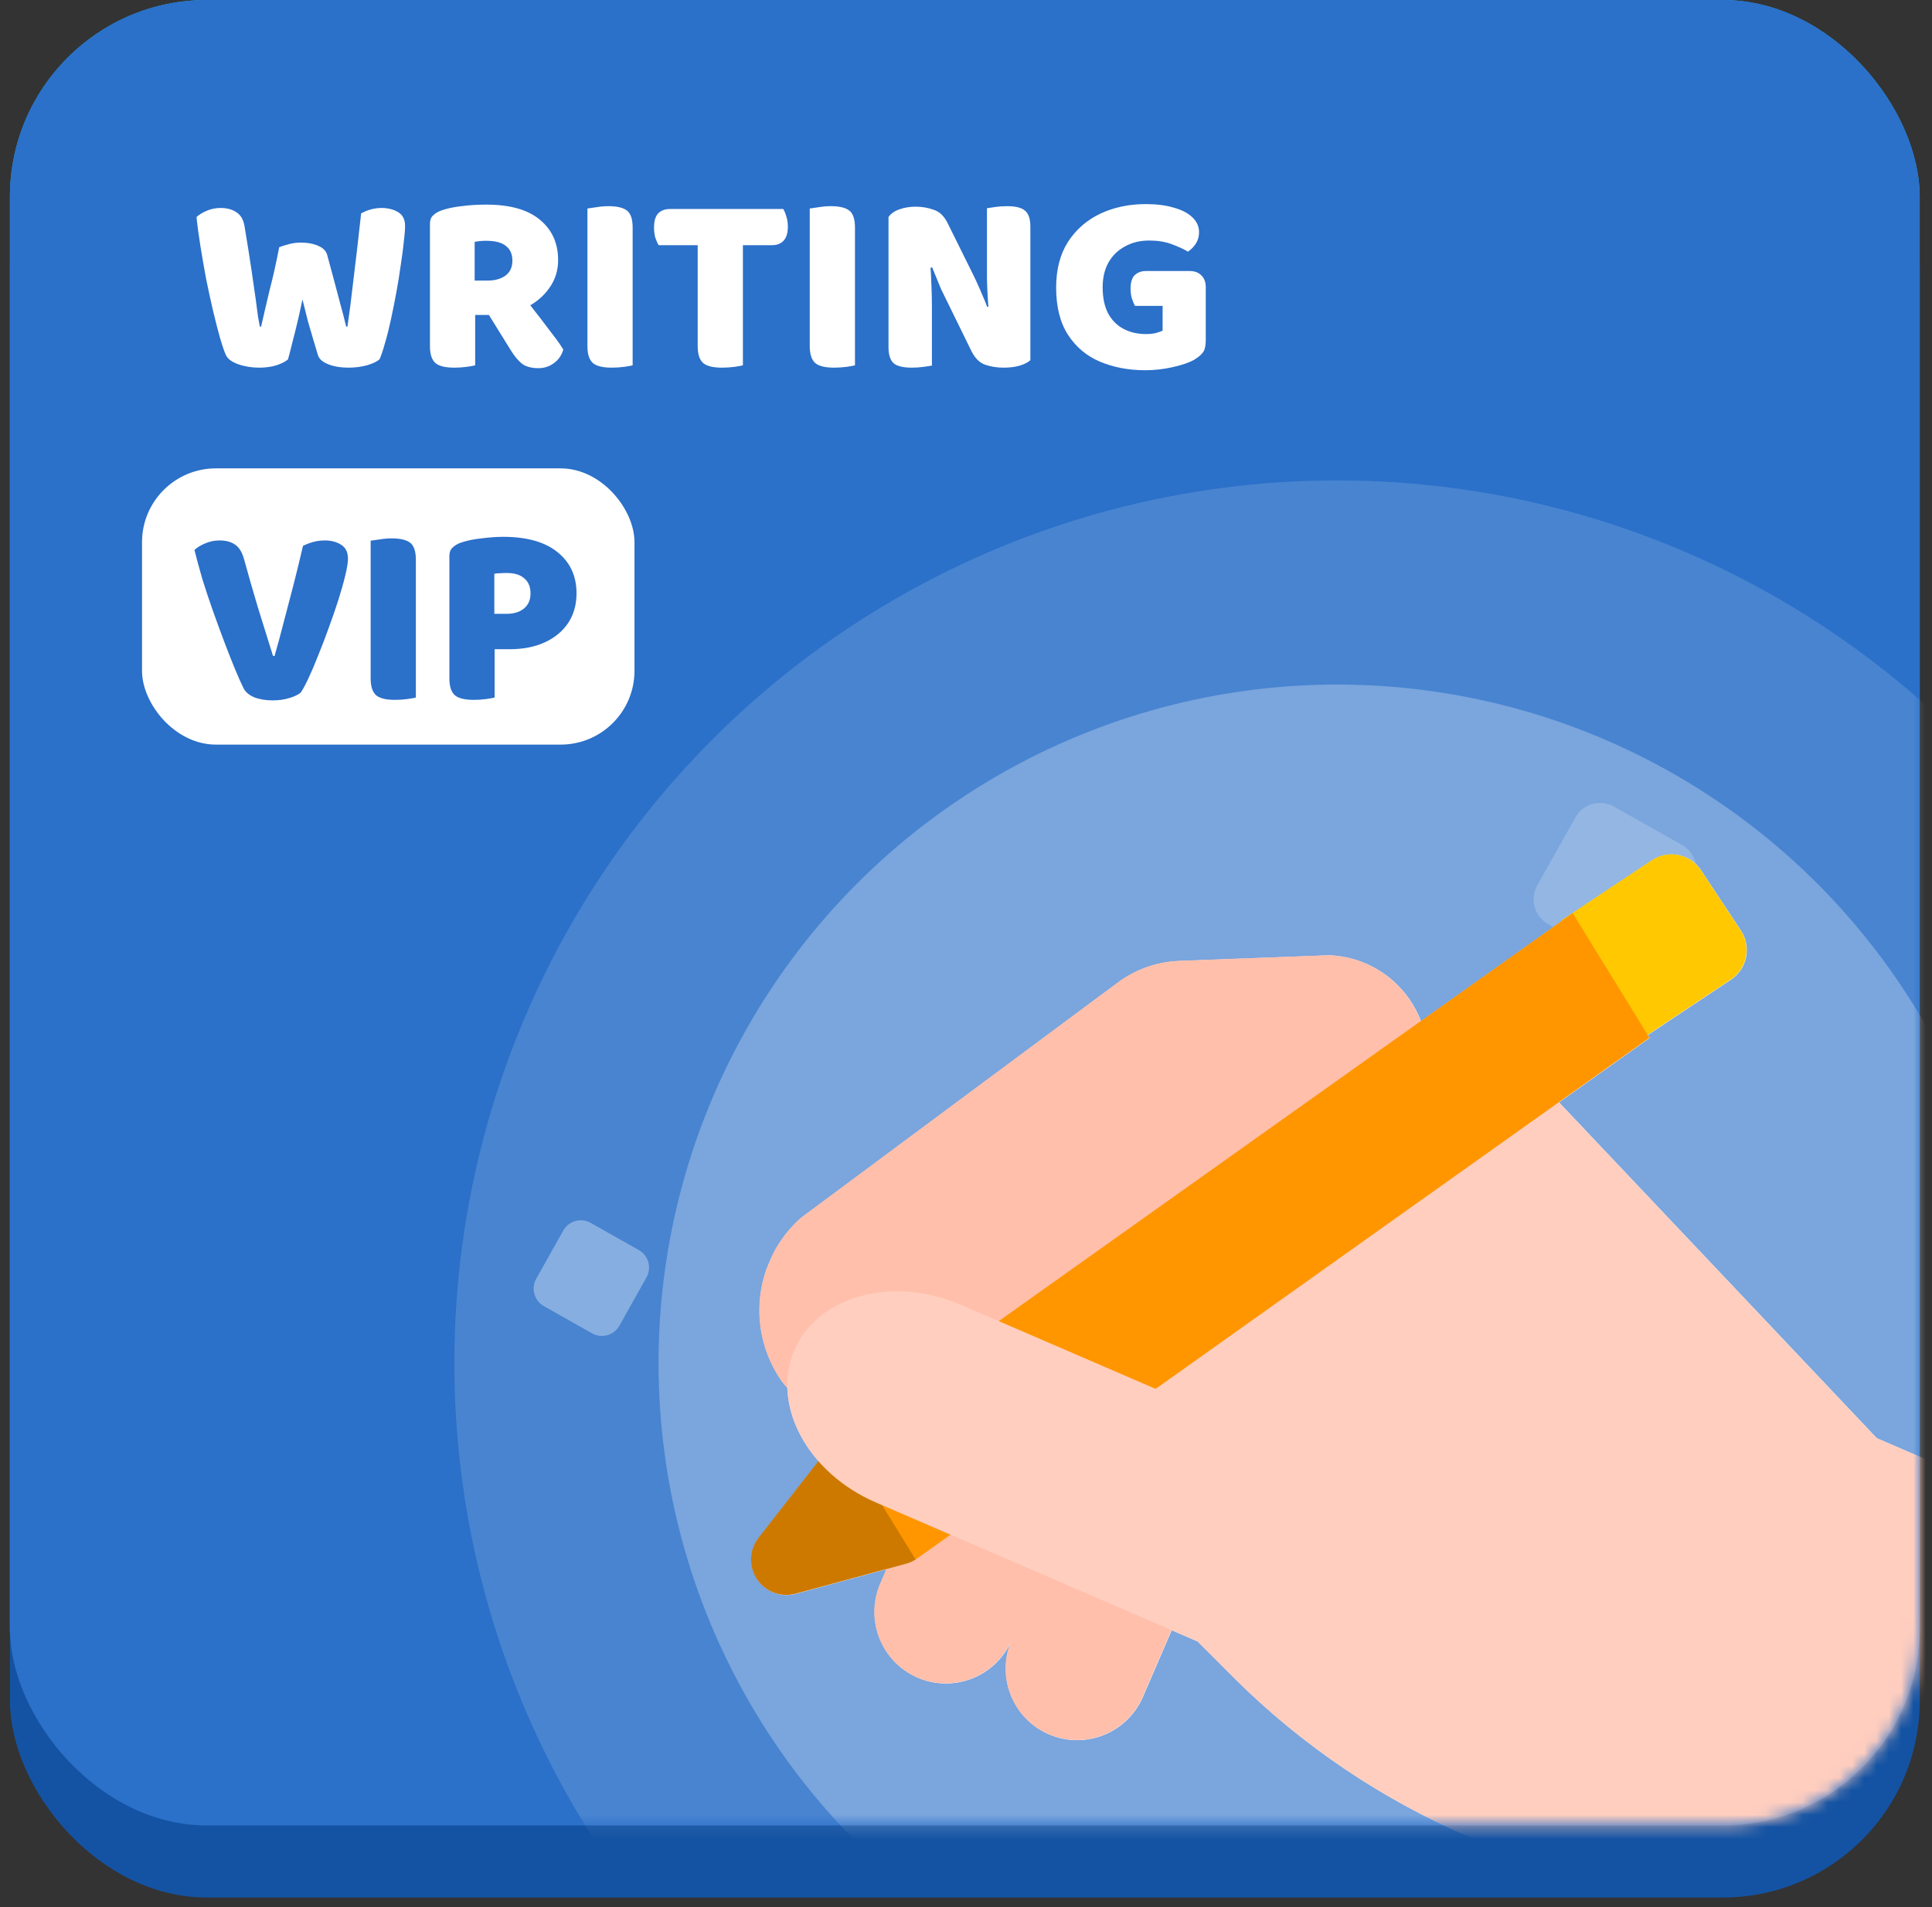
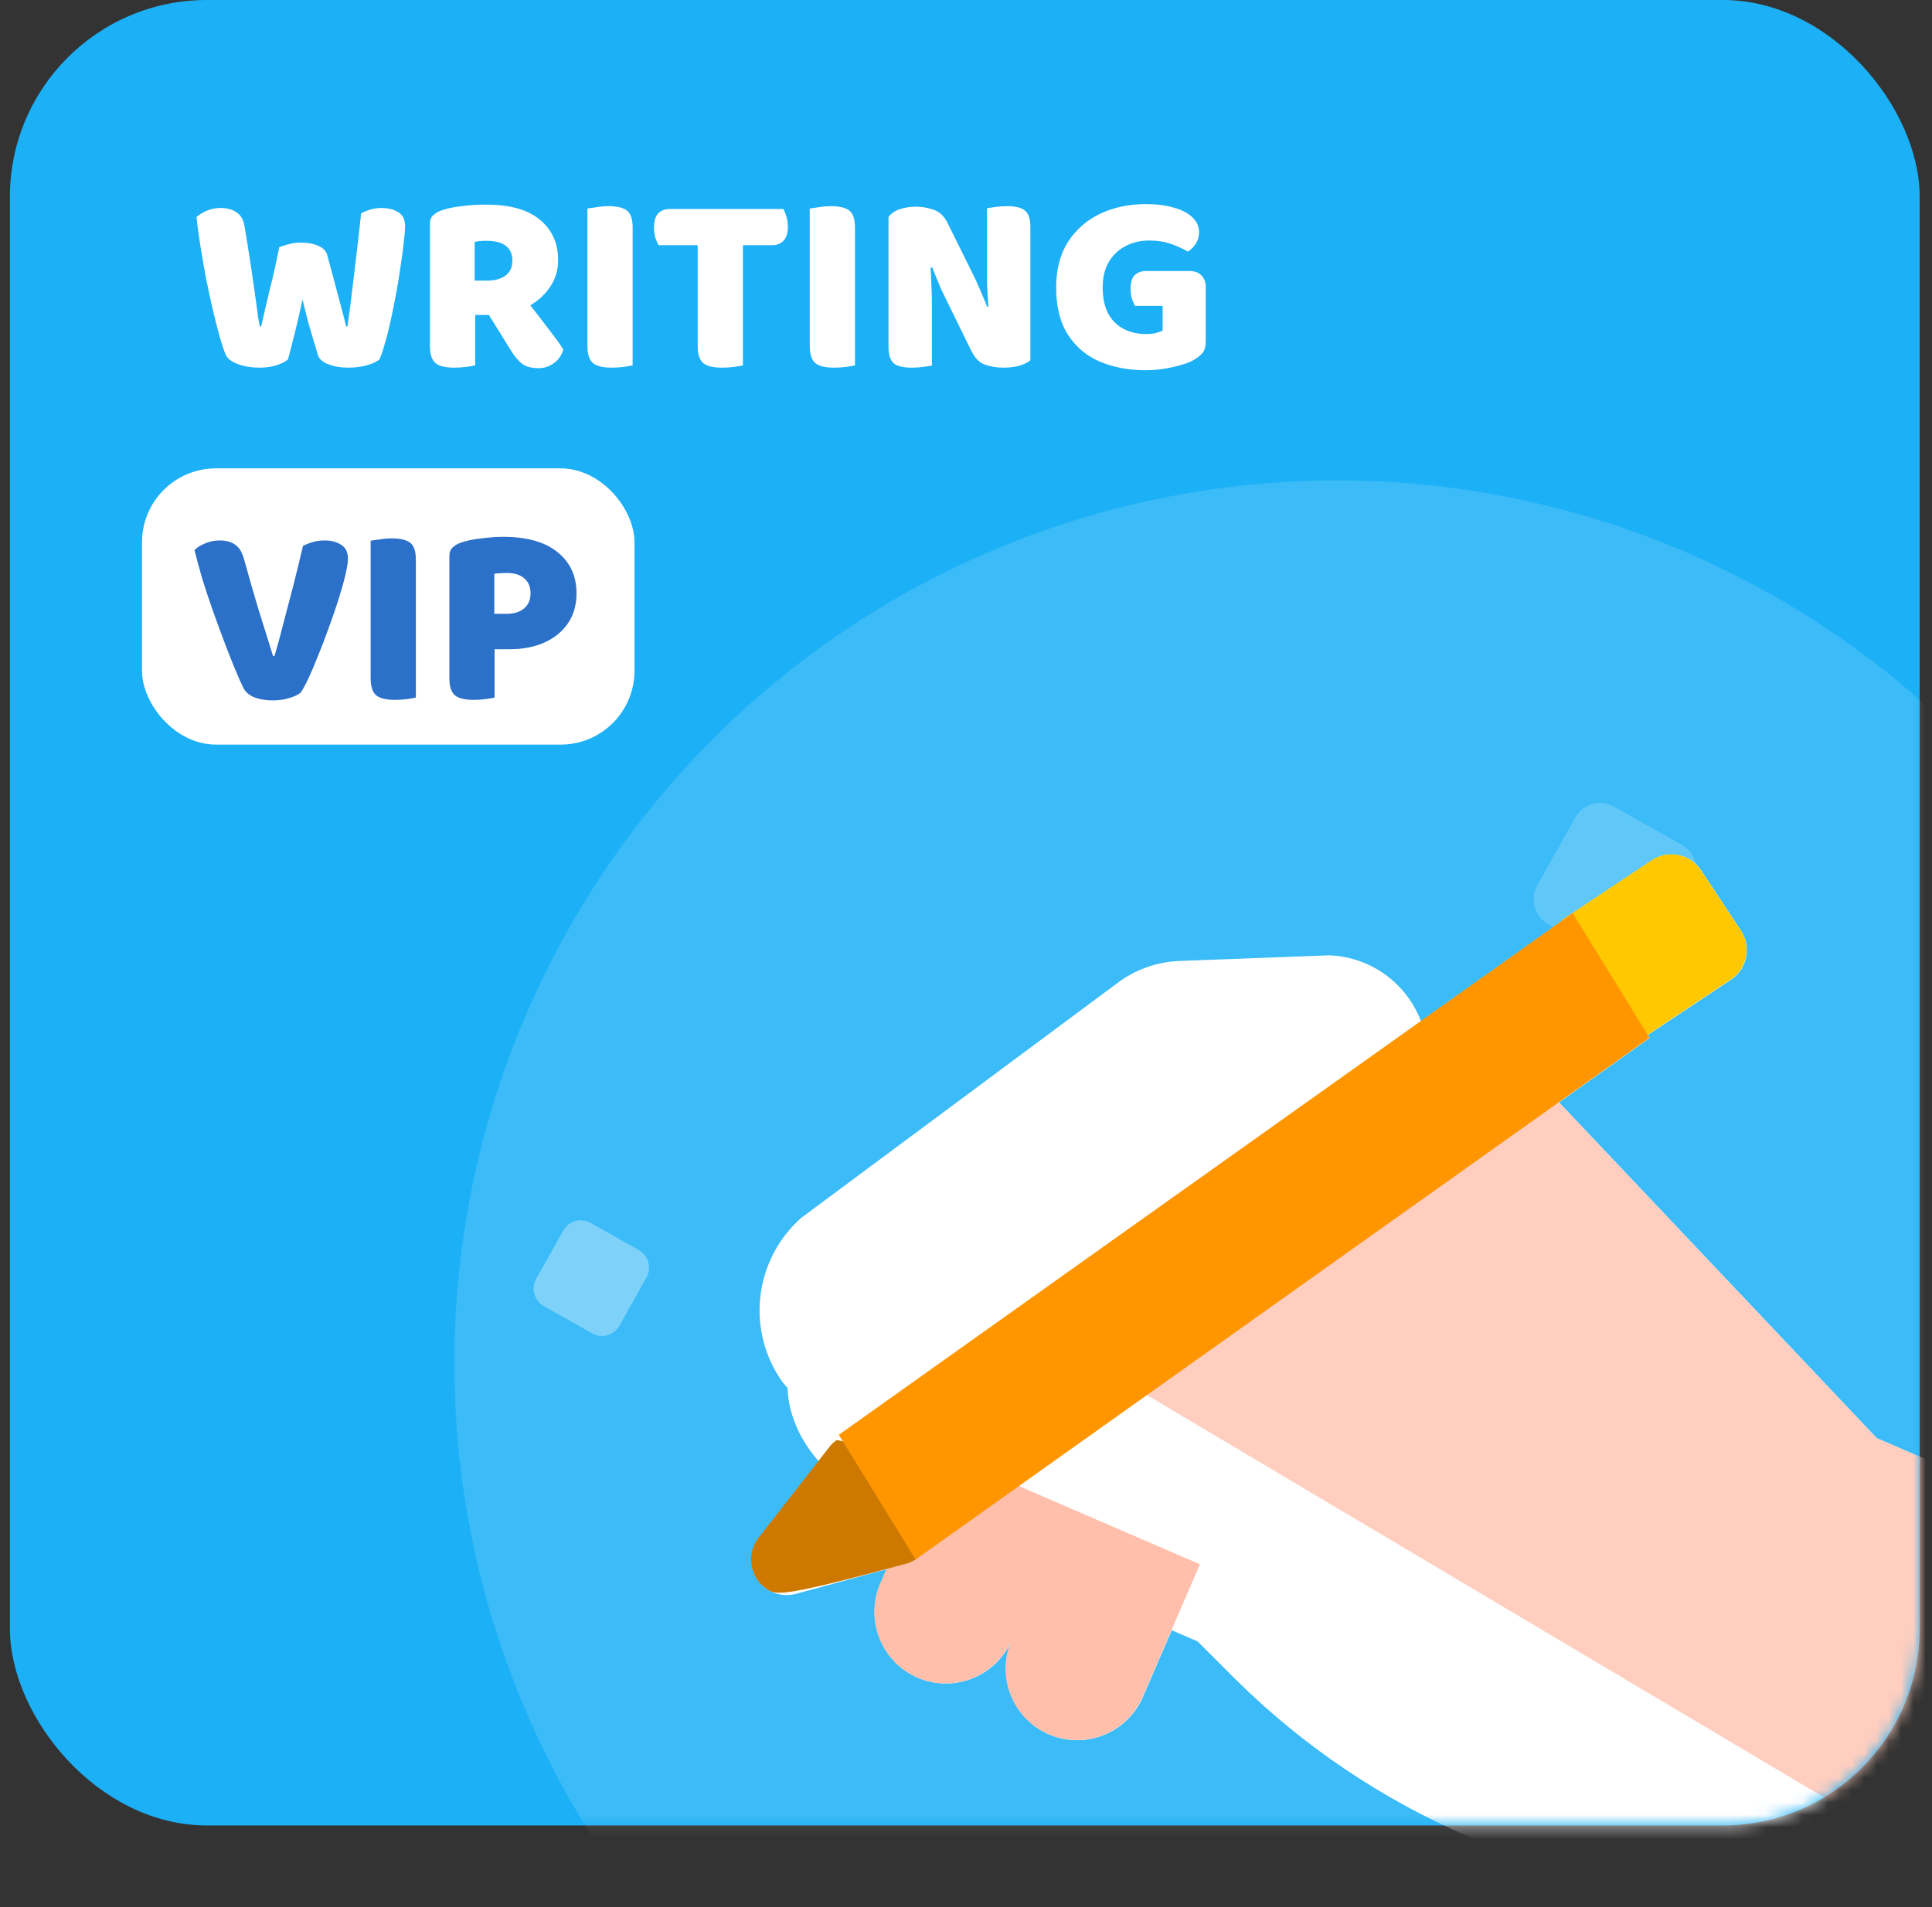
<svg xmlns="http://www.w3.org/2000/svg" width="157" height="155" viewBox="0 0 157 155" fill="none">
  <rect x="0" y="0" width="157" height="155" fill="#333333" stroke="none" />
  <rect x="0.805" width="155.195" height="148.363" rx="16" fill="#1CB0F6" />
-   <rect x="0.807" y="5.856" width="155.195" height="148.363" rx="16" fill="#1453A3" />
-   <rect x="0.807" width="155.195" height="148.363" rx="16" fill="#2B70C9" />
  <path opacity="0.19" d="M128.02 66.43L124.917 71.961C124.294 73.071 124.688 74.479 125.797 75.105L131.319 78.223C132.428 78.849 133.832 78.456 134.455 77.346L137.558 71.815C138.181 70.705 137.788 69.297 136.679 68.671L131.157 65.553C130.048 64.927 128.643 65.32 128.02 66.43Z" fill="white" />
  <path opacity="0.34" d="M45.774 100.009L43.575 103.928C43.133 104.715 43.413 105.713 44.199 106.157L48.112 108.367C48.898 108.81 49.894 108.532 50.335 107.745L52.534 103.825C52.976 103.038 52.697 102.04 51.911 101.596L47.997 99.387C47.211 98.943 46.216 99.221 45.774 100.009Z" fill="white" />
  <mask id="mask0_5841_2176" style="mask-type:alpha" maskUnits="userSpaceOnUse" x="0" y="12" width="156" height="137">
    <rect x="0.805" y="12.688" width="155.195" height="135.674" rx="16" fill="#1CB0F6" />
  </mask>
  <g mask="url(#mask0_5841_2176)">
    <circle cx="108.661" cy="110.784" r="71.741" fill="white" fill-opacity="0.14" />
-     <circle cx="108.662" cy="110.784" r="55.148" fill="white" fill-opacity="0.27" />
    <path fill-rule="evenodd" clip-rule="evenodd" d="M126.938 74.851L115.474 83.002C114.996 81.738 114.214 80.602 113.187 79.7C111.755 78.442 109.933 77.716 108.028 77.643L95.793 78.104C93.979 78.184 92.231 78.815 90.781 79.913L65.103 98.986C63.25 100.633 62.069 102.907 61.789 105.371C61.509 107.834 62.149 110.312 63.586 112.326C63.718 112.491 63.855 112.65 63.998 112.804C64.059 114.877 64.966 116.984 66.525 118.762L61.673 124.978C61.395 125.333 61.202 125.748 61.112 126.19C61.022 126.633 61.037 127.09 61.156 127.525C61.356 128.261 61.841 128.886 62.502 129.263C63.164 129.641 63.948 129.739 64.683 129.538L72.052 127.536L71.579 128.632C70.949 130.043 70.903 131.646 71.453 133.088C72.002 134.531 73.101 135.694 74.507 136.322C75.914 136.95 77.514 136.992 78.954 136.438C80.394 135.884 81.558 134.78 82.188 133.369C81.612 134.748 81.585 136.297 82.118 137.695C82.667 139.138 83.766 140.301 85.173 140.929C86.58 141.557 88.179 141.599 89.619 141.045C91.06 140.491 92.223 139.387 92.853 137.976L92.909 137.846L95.219 132.498L97.329 133.41L100.413 136.496C105.878 141.908 112.309 146.245 119.372 149.281C126.57 152.405 134.282 154.179 142.124 154.515L149.799 154.74L148.16 158.533C147.854 159.242 147.841 160.044 148.124 160.761C148.408 161.479 148.964 162.054 149.671 162.359C150.084 162.539 150.534 162.62 150.984 162.595L158.555 160.805C158.996 160.701 159.408 160.495 159.756 160.203C160.104 159.911 160.38 159.542 160.56 159.124L175.002 125.691C175.309 124.982 175.322 124.181 175.039 123.464C174.756 122.746 174.201 122.171 173.494 121.865L165.493 118.408L164.005 121.854L158.04 119.278L152.519 116.892L126.695 89.597L134.065 84.357L133.917 84.116L140.636 79.646L140.638 79.645L140.685 79.614C140.998 79.401 141.266 79.129 141.475 78.812C141.683 78.496 141.828 78.141 141.899 77.769C141.971 77.397 141.969 77.014 141.894 76.643C141.818 76.272 141.67 75.92 141.459 75.606L138.251 70.755L138.219 70.707C137.792 70.075 137.13 69.639 136.381 69.496C135.632 69.352 134.855 69.513 134.223 69.943L126.952 74.781L126.938 74.851Z" fill="white" />
    <g clip-path="url(#clip0_5841_2176)">
-       <path d="M115.872 84.546C115.552 82.662 114.595 80.948 113.163 79.69C111.731 78.431 109.909 77.705 108.004 77.633L95.769 78.093C93.955 78.174 92.207 78.805 90.757 79.903L65.078 98.976C63.225 100.622 62.045 102.897 61.765 105.36C61.485 107.824 62.125 110.302 63.562 112.316C64.409 113.375 65.496 114.215 66.733 114.769C67.97 115.322 69.322 115.571 70.676 115.497C71.976 115.442 73.249 115.105 74.407 114.506C75.564 113.908 76.579 113.065 77.379 112.034L113.564 88.425C114.354 88.171 115.024 87.637 115.448 86.924C115.873 86.21 116.023 85.366 115.869 84.551L115.872 84.546Z" fill="#FFBFAB" />
      <path d="M86.841 122.527L76.178 117.921L71.556 128.621C70.926 130.033 70.88 131.636 71.43 133.078C71.979 134.52 73.078 135.683 74.484 136.312C75.891 136.94 77.491 136.982 78.931 136.428C80.372 135.874 81.535 134.77 82.165 133.358C82.184 133.315 82.203 133.271 82.221 133.228C81.591 134.64 81.546 136.243 82.095 137.685C82.644 139.127 83.743 140.291 85.15 140.919C86.557 141.547 88.156 141.589 89.596 141.035C91.037 140.481 92.2 139.377 92.83 137.965C92.849 137.922 92.868 137.878 92.886 137.835L97.508 127.135L86.841 122.527Z" fill="#FFBFAB" />
      <path d="M158.017 119.267L152.495 116.881L126.087 88.969L85.636 108.887L152.507 148.63L167.797 129.841L164.064 121.879L158.017 119.267Z" fill="#FFCEBF" />
-       <path d="M74.407 126.747C74.141 126.922 73.845 127.047 73.535 127.116L64.659 129.527C63.924 129.729 63.14 129.63 62.478 129.253C61.817 128.875 61.333 128.25 61.132 127.514C61.013 127.079 60.998 126.622 61.088 126.18C61.178 125.738 61.37 125.322 61.65 124.968L67.317 117.706C67.501 117.445 67.73 117.22 67.993 117.041L76.047 118.666L74.407 126.747Z" fill="#CD7900" />
+       <path d="M74.407 126.747C74.141 126.922 73.845 127.047 73.535 127.116C63.924 129.729 63.14 129.63 62.478 129.253C61.817 128.875 61.333 128.25 61.132 127.514C61.013 127.079 60.998 126.622 61.088 126.18C61.178 125.738 61.37 125.322 61.65 124.968L67.317 117.706C67.501 117.445 67.73 117.22 67.993 117.041L76.047 118.666L74.407 126.747Z" fill="#CD7900" />
      <path d="M140.613 79.635L133.341 84.472L125.286 82.849L126.929 74.77L134.2 69.932C134.833 69.502 135.609 69.341 136.358 69.484C137.108 69.628 137.769 70.064 138.196 70.696L138.229 70.744L141.436 75.595C141.647 75.909 141.795 76.261 141.871 76.632C141.946 77.003 141.948 77.385 141.877 77.758C141.805 78.13 141.66 78.484 141.452 78.801C141.244 79.117 140.975 79.39 140.662 79.603L140.615 79.634L140.613 79.635Z" fill="#FFC800" />
      <path d="M68.164 116.613L127.798 74.211L134.041 84.346L74.408 126.747L68.164 116.613Z" fill="#FF9600" />
-       <path d="M78.111 106.057C72.536 103.648 66.466 105.293 64.552 109.725C62.637 114.157 65.604 119.705 71.18 122.113L97.305 133.399L100.389 136.485C105.854 141.897 112.285 146.233 119.348 149.27C126.546 152.394 134.258 154.168 142.1 154.504L153.414 154.836L159.33 141.141L78.111 106.057Z" fill="#FFCEBF" />
      <path d="M150.96 162.584L158.53 160.794C158.972 160.69 159.383 160.484 159.732 160.192C160.08 159.9 160.355 159.531 160.536 159.113L174.978 125.68C175.284 124.971 175.298 124.17 175.015 123.453C174.732 122.735 174.177 122.16 173.47 121.854L165.469 118.397L148.136 158.522C147.83 159.231 147.817 160.033 148.1 160.75C148.383 161.468 148.94 162.043 149.647 162.348C150.06 162.528 150.509 162.609 150.96 162.584Z" fill="#463B85" />
    </g>
  </g>
  <rect x="11.541" y="38.067" width="40.019" height="22.45" rx="6" fill="white" />
  <path d="M22.69 20.095C22.844 20.025 23.082 19.948 23.404 19.864C23.74 19.766 24.076 19.717 24.412 19.717C25 19.717 25.49 19.808 25.882 19.99C26.274 20.158 26.512 20.41 26.596 20.746C26.806 21.516 26.995 22.216 27.163 22.846C27.331 23.476 27.492 24.085 27.646 24.673C27.814 25.261 27.975 25.884 28.129 26.542H28.234C28.402 25.394 28.542 24.316 28.654 23.308C28.78 22.286 28.899 21.292 29.011 20.326C29.123 19.346 29.235 18.352 29.347 17.344C29.879 17.05 30.432 16.903 31.006 16.903C31.524 16.903 31.972 17.015 32.35 17.239C32.728 17.463 32.917 17.841 32.917 18.373C32.917 18.681 32.882 19.115 32.812 19.675C32.756 20.235 32.672 20.872 32.56 21.586C32.462 22.3 32.343 23.035 32.203 23.791C32.063 24.547 31.916 25.282 31.762 25.996C31.608 26.71 31.447 27.347 31.279 27.907C31.125 28.467 30.978 28.901 30.838 29.209C30.628 29.391 30.285 29.552 29.809 29.692C29.333 29.818 28.843 29.881 28.339 29.881C27.695 29.881 27.142 29.79 26.68 29.608C26.218 29.426 25.938 29.181 25.84 28.873C25.728 28.495 25.602 28.075 25.462 27.613C25.322 27.151 25.175 26.647 25.021 26.101C24.881 25.541 24.734 24.953 24.58 24.337C24.454 24.939 24.321 25.541 24.181 26.143C24.041 26.731 23.901 27.291 23.761 27.823C23.635 28.341 23.516 28.803 23.404 29.209C23.194 29.391 22.879 29.552 22.459 29.692C22.039 29.818 21.577 29.881 21.073 29.881C20.457 29.881 19.89 29.79 19.372 29.608C18.854 29.426 18.518 29.181 18.364 28.873C18.224 28.565 18.063 28.096 17.881 27.466C17.699 26.822 17.51 26.087 17.314 25.261C17.118 24.421 16.929 23.553 16.747 22.657C16.579 21.747 16.425 20.858 16.285 19.99C16.145 19.122 16.04 18.338 15.97 17.638C16.166 17.456 16.439 17.288 16.789 17.134C17.139 16.98 17.517 16.903 17.923 16.903C18.455 16.903 18.889 17.022 19.225 17.26C19.575 17.484 19.792 17.869 19.876 18.415C20.114 19.843 20.303 21.033 20.443 21.985C20.583 22.937 20.695 23.714 20.779 24.316C20.863 24.918 20.926 25.394 20.968 25.744C21.024 26.08 21.073 26.346 21.115 26.542H21.22C21.346 25.982 21.465 25.464 21.577 24.988C21.689 24.512 21.801 24.036 21.913 23.56C22.039 23.084 22.165 22.566 22.291 22.006C22.417 21.446 22.55 20.809 22.69 20.095ZM38.572 22.804H39.622C40.21 22.804 40.693 22.671 41.071 22.405C41.449 22.125 41.638 21.719 41.638 21.187C41.638 20.655 41.463 20.256 41.113 19.99C40.777 19.71 40.238 19.57 39.496 19.57C39.314 19.57 39.153 19.577 39.013 19.591C38.873 19.605 38.726 19.626 38.572 19.654V22.804ZM40 25.597H34.939V18.184C34.939 17.89 35.023 17.666 35.191 17.512C35.359 17.344 35.576 17.211 35.842 17.113C36.318 16.945 36.871 16.826 37.501 16.756C38.131 16.672 38.803 16.63 39.517 16.63C41.449 16.63 42.905 17.043 43.885 17.869C44.865 18.681 45.355 19.773 45.355 21.145C45.355 21.999 45.11 22.762 44.62 23.434C44.144 24.106 43.5 24.638 42.688 25.03C41.89 25.408 40.994 25.597 40 25.597ZM39.223 24.778L42.562 24.106C42.87 24.526 43.185 24.939 43.507 25.345C43.829 25.751 44.13 26.143 44.41 26.521C44.704 26.899 44.97 27.249 45.208 27.571C45.446 27.893 45.635 28.173 45.775 28.411C45.635 28.887 45.376 29.258 44.998 29.524C44.634 29.79 44.221 29.923 43.759 29.923C43.157 29.923 42.695 29.79 42.373 29.524C42.065 29.258 41.778 28.908 41.512 28.474L39.223 24.778ZM34.939 24.169H38.614V29.692C38.46 29.734 38.222 29.776 37.9 29.818C37.578 29.86 37.249 29.881 36.913 29.881C36.185 29.881 35.674 29.755 35.38 29.503C35.086 29.237 34.939 28.782 34.939 28.138V24.169ZM47.736 20.431H51.411V29.692C51.257 29.734 51.019 29.776 50.697 29.818C50.375 29.86 50.046 29.881 49.71 29.881C48.982 29.881 48.471 29.755 48.177 29.503C47.883 29.237 47.736 28.782 47.736 28.138V20.431ZM51.411 25.282H47.736V16.945C47.904 16.917 48.149 16.882 48.471 16.84C48.807 16.784 49.129 16.756 49.437 16.756C50.137 16.756 50.641 16.875 50.949 17.113C51.257 17.351 51.411 17.813 51.411 18.499V25.282ZM56.654 19.927V16.987H63.648C63.745 17.141 63.83 17.344 63.9 17.596C63.983 17.848 64.025 18.121 64.025 18.415C64.025 18.933 63.907 19.318 63.669 19.57C63.444 19.808 63.136 19.927 62.745 19.927H56.654ZM60.519 16.987V19.927H53.526C53.428 19.773 53.337 19.57 53.252 19.318C53.182 19.066 53.148 18.793 53.148 18.499C53.148 17.967 53.26 17.582 53.483 17.344C53.721 17.106 54.036 16.987 54.428 16.987H60.519ZM56.697 19.36H60.371V29.692C60.218 29.734 59.98 29.776 59.657 29.818C59.336 29.86 59.007 29.881 58.67 29.881C57.943 29.881 57.431 29.755 57.138 29.503C56.843 29.237 56.697 28.782 56.697 28.138V19.36ZM65.803 20.431H69.478V29.692C69.325 29.734 69.087 29.776 68.764 29.818C68.442 29.86 68.114 29.881 67.778 29.881C67.049 29.881 66.538 29.755 66.245 29.503C65.951 29.237 65.803 28.782 65.803 28.138V20.431ZM69.478 25.282H65.803V16.945C65.972 16.917 66.216 16.882 66.538 16.84C66.874 16.784 67.197 16.756 67.504 16.756C68.204 16.756 68.709 16.875 69.016 17.113C69.325 17.351 69.478 17.813 69.478 18.499V25.282ZM72.202 21.313H75.583C75.639 21.957 75.674 22.573 75.688 23.161C75.716 23.749 75.73 24.309 75.73 24.841C75.73 25.359 75.73 25.87 75.73 26.374V29.713C75.59 29.741 75.359 29.776 75.037 29.818C74.729 29.86 74.414 29.881 74.092 29.881C73.392 29.881 72.902 29.762 72.622 29.524C72.342 29.272 72.202 28.831 72.202 28.201V21.313ZM83.731 25.303H80.35C80.266 24.323 80.217 23.42 80.203 22.594C80.203 21.768 80.203 20.984 80.203 20.242V16.924C80.357 16.896 80.588 16.861 80.896 16.819C81.204 16.777 81.519 16.756 81.841 16.756C82.541 16.756 83.031 16.882 83.311 17.134C83.591 17.372 83.731 17.806 83.731 18.436V25.303ZM83.731 24.169V21.523V29.272C83.535 29.454 83.248 29.601 82.87 29.713C82.506 29.825 82.065 29.881 81.547 29.881C81.029 29.881 80.539 29.804 80.077 29.65C79.615 29.496 79.237 29.125 78.943 28.537L76.864 24.295C76.724 24.001 76.591 23.728 76.465 23.476C76.353 23.21 76.241 22.937 76.129 22.657C76.017 22.377 75.891 22.069 75.751 21.733L72.202 22.51V17.638C72.398 17.358 72.699 17.148 73.105 17.008C73.511 16.868 73.945 16.798 74.407 16.798C74.925 16.798 75.415 16.882 75.877 17.05C76.353 17.204 76.731 17.568 77.011 18.142L79.111 22.384C79.251 22.664 79.377 22.937 79.489 23.203C79.615 23.469 79.734 23.742 79.846 24.022C79.972 24.302 80.098 24.61 80.224 24.946L83.731 24.169ZM97.984 23.35V27.676C97.984 28.11 97.907 28.432 97.753 28.642C97.599 28.852 97.354 29.055 97.018 29.251C96.626 29.475 96.052 29.671 95.296 29.839C94.554 30.007 93.812 30.091 93.07 30.091C91.726 30.091 90.501 29.86 89.395 29.398C88.303 28.936 87.435 28.208 86.791 27.214C86.147 26.22 85.825 24.939 85.825 23.371C85.825 21.901 86.147 20.662 86.791 19.654C87.449 18.646 88.324 17.883 89.416 17.365C90.522 16.847 91.754 16.588 93.112 16.588C93.994 16.588 94.757 16.686 95.401 16.882C96.059 17.064 96.563 17.33 96.913 17.68C97.263 18.016 97.438 18.415 97.438 18.877C97.438 19.227 97.347 19.542 97.165 19.822C96.983 20.088 96.773 20.298 96.535 20.452C96.185 20.242 95.744 20.039 95.212 19.843C94.68 19.647 94.071 19.549 93.385 19.549C92.643 19.549 91.985 19.71 91.411 20.032C90.837 20.34 90.389 20.781 90.067 21.355C89.759 21.915 89.605 22.58 89.605 23.35C89.605 24.19 89.752 24.897 90.046 25.471C90.354 26.031 90.774 26.451 91.306 26.731C91.838 27.011 92.447 27.151 93.133 27.151C93.441 27.151 93.707 27.123 93.931 27.067C94.169 26.997 94.351 26.934 94.477 26.878V24.862H92.23C92.146 24.708 92.062 24.505 91.978 24.253C91.908 24.001 91.873 23.735 91.873 23.455C91.873 22.951 91.985 22.587 92.209 22.363C92.447 22.139 92.748 22.027 93.112 22.027H96.661C97.081 22.027 97.403 22.146 97.627 22.384C97.865 22.608 97.984 22.93 97.984 23.35Z" fill="white" />
  <path d="M24.433 56.293C24.237 56.461 23.929 56.608 23.509 56.734C23.103 56.86 22.655 56.923 22.165 56.923C21.591 56.923 21.087 56.839 20.653 56.671C20.233 56.489 19.946 56.244 19.792 55.936C19.596 55.544 19.365 55.026 19.099 54.382C18.833 53.738 18.546 53.01 18.238 52.198C17.93 51.386 17.622 50.546 17.314 49.678C17.006 48.81 16.719 47.949 16.453 47.095C16.201 46.227 15.984 45.429 15.802 44.701C15.998 44.505 16.278 44.33 16.642 44.176C17.02 44.008 17.419 43.924 17.839 43.924C18.357 43.924 18.777 44.036 19.099 44.26C19.435 44.484 19.68 44.883 19.834 45.457C20.212 46.829 20.59 48.145 20.968 49.405C21.36 50.651 21.766 51.953 22.186 53.311H22.312C22.564 52.443 22.816 51.512 23.068 50.518C23.334 49.524 23.6 48.509 23.866 47.473C24.132 46.423 24.384 45.387 24.622 44.365C24.874 44.239 25.147 44.134 25.441 44.05C25.735 43.966 26.057 43.924 26.407 43.924C26.925 43.924 27.366 44.043 27.73 44.281C28.094 44.505 28.276 44.883 28.276 45.415C28.276 45.709 28.206 46.15 28.066 46.738C27.926 47.326 27.737 47.998 27.499 48.754C27.261 49.496 26.995 50.266 26.701 51.064C26.421 51.848 26.134 52.597 25.84 53.311C25.56 54.025 25.294 54.648 25.042 55.18C24.79 55.712 24.587 56.083 24.433 56.293ZM30.12 47.431H33.795V56.692C33.641 56.734 33.403 56.776 33.081 56.818C32.759 56.86 32.43 56.881 32.094 56.881C31.366 56.881 30.855 56.755 30.561 56.503C30.267 56.237 30.12 55.782 30.12 55.138V47.431ZM33.795 52.282H30.12V43.945C30.288 43.917 30.533 43.882 30.855 43.84C31.191 43.784 31.513 43.756 31.821 43.756C32.521 43.756 33.025 43.875 33.333 44.113C33.641 44.351 33.795 44.813 33.795 45.499V52.282ZM40.172 49.888H41.18C41.754 49.888 42.216 49.748 42.566 49.468C42.93 49.174 43.112 48.761 43.112 48.229C43.112 47.697 42.944 47.291 42.608 47.011C42.286 46.717 41.81 46.57 41.18 46.57C40.956 46.57 40.767 46.577 40.613 46.591C40.473 46.591 40.326 46.605 40.172 46.633V49.888ZM41.411 52.765H36.518V45.184C36.518 44.89 36.602 44.666 36.77 44.512C36.938 44.344 37.155 44.211 37.421 44.113C37.897 43.945 38.464 43.826 39.122 43.756C39.78 43.672 40.368 43.63 40.886 43.63C42.804 43.63 44.274 44.043 45.296 44.869C46.332 45.695 46.85 46.815 46.85 48.229C46.85 49.139 46.626 49.937 46.178 50.623C45.73 51.295 45.1 51.82 44.288 52.198C43.476 52.576 42.517 52.765 41.411 52.765ZM36.518 51.169H40.193V56.692C40.039 56.734 39.801 56.776 39.479 56.818C39.157 56.86 38.828 56.881 38.492 56.881C37.764 56.881 37.253 56.755 36.959 56.503C36.665 56.237 36.518 55.782 36.518 55.138V51.169Z" fill="#2B70C9" />
  <defs>
    <clipPath id="clip0_5841_2176">
      <rect width="112.398" height="85.951" fill="white" transform="translate(86.209 47.748) rotate(23.363)" />
    </clipPath>
  </defs>
</svg>